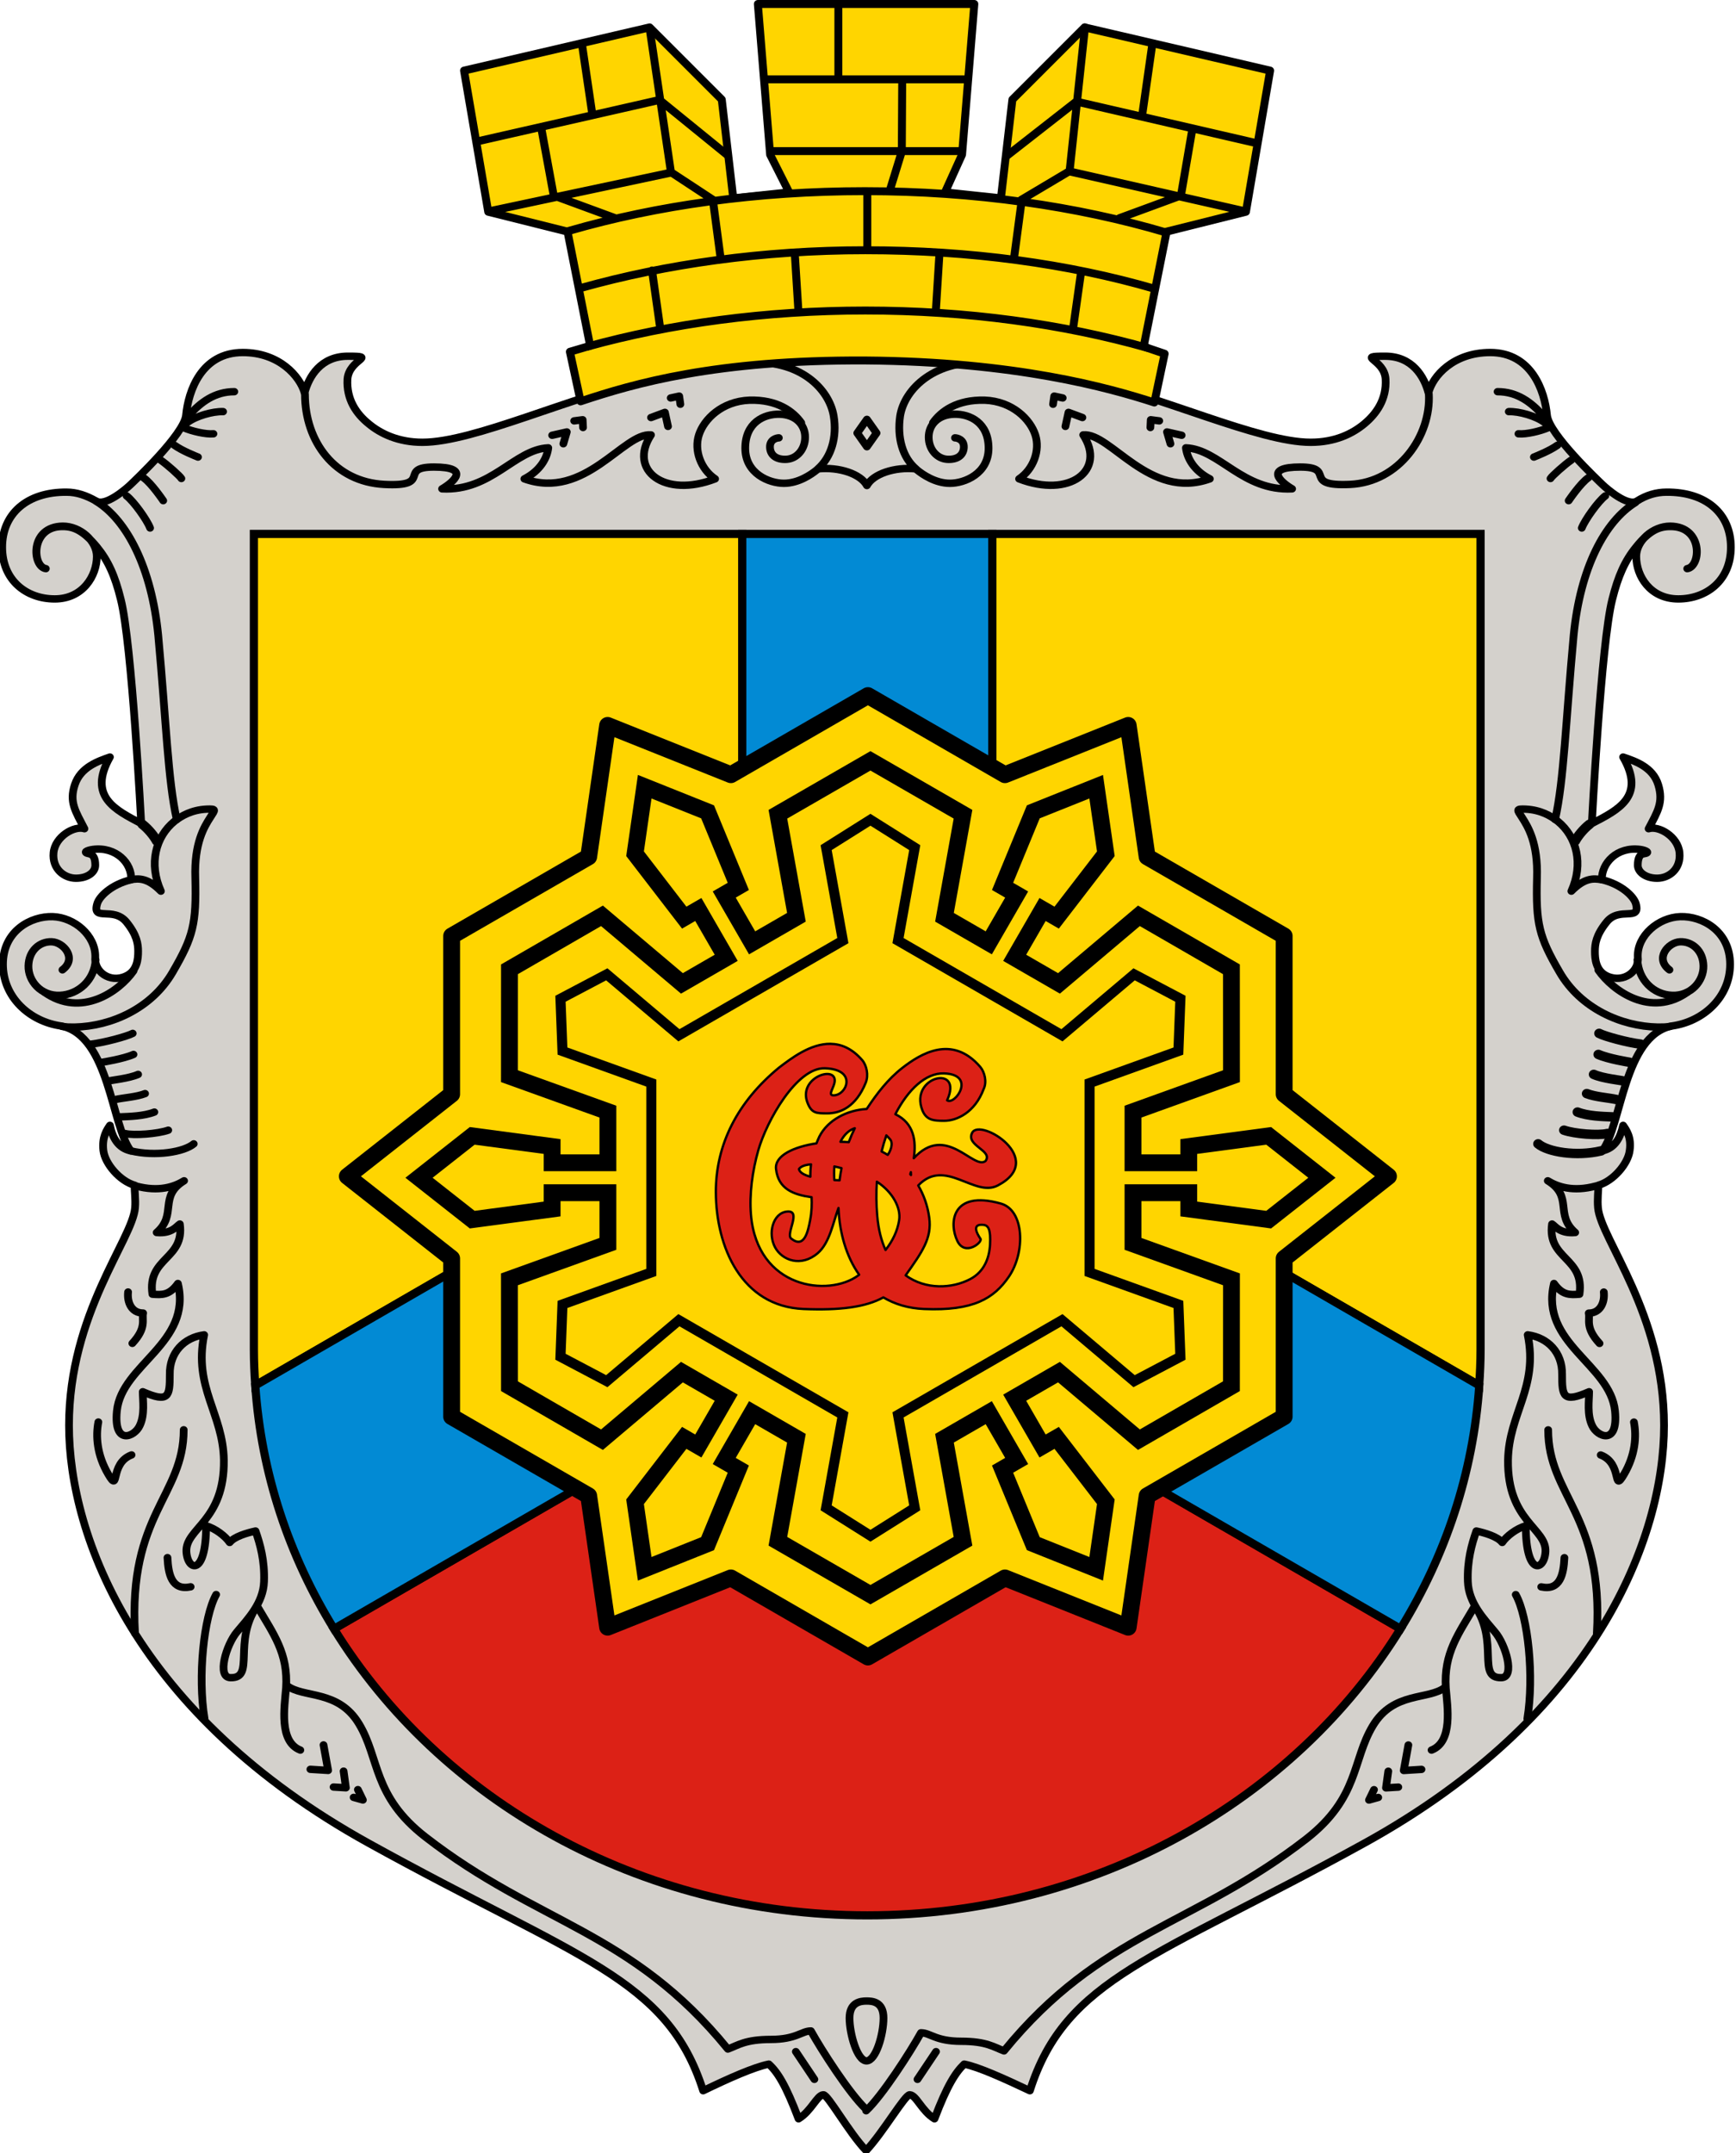
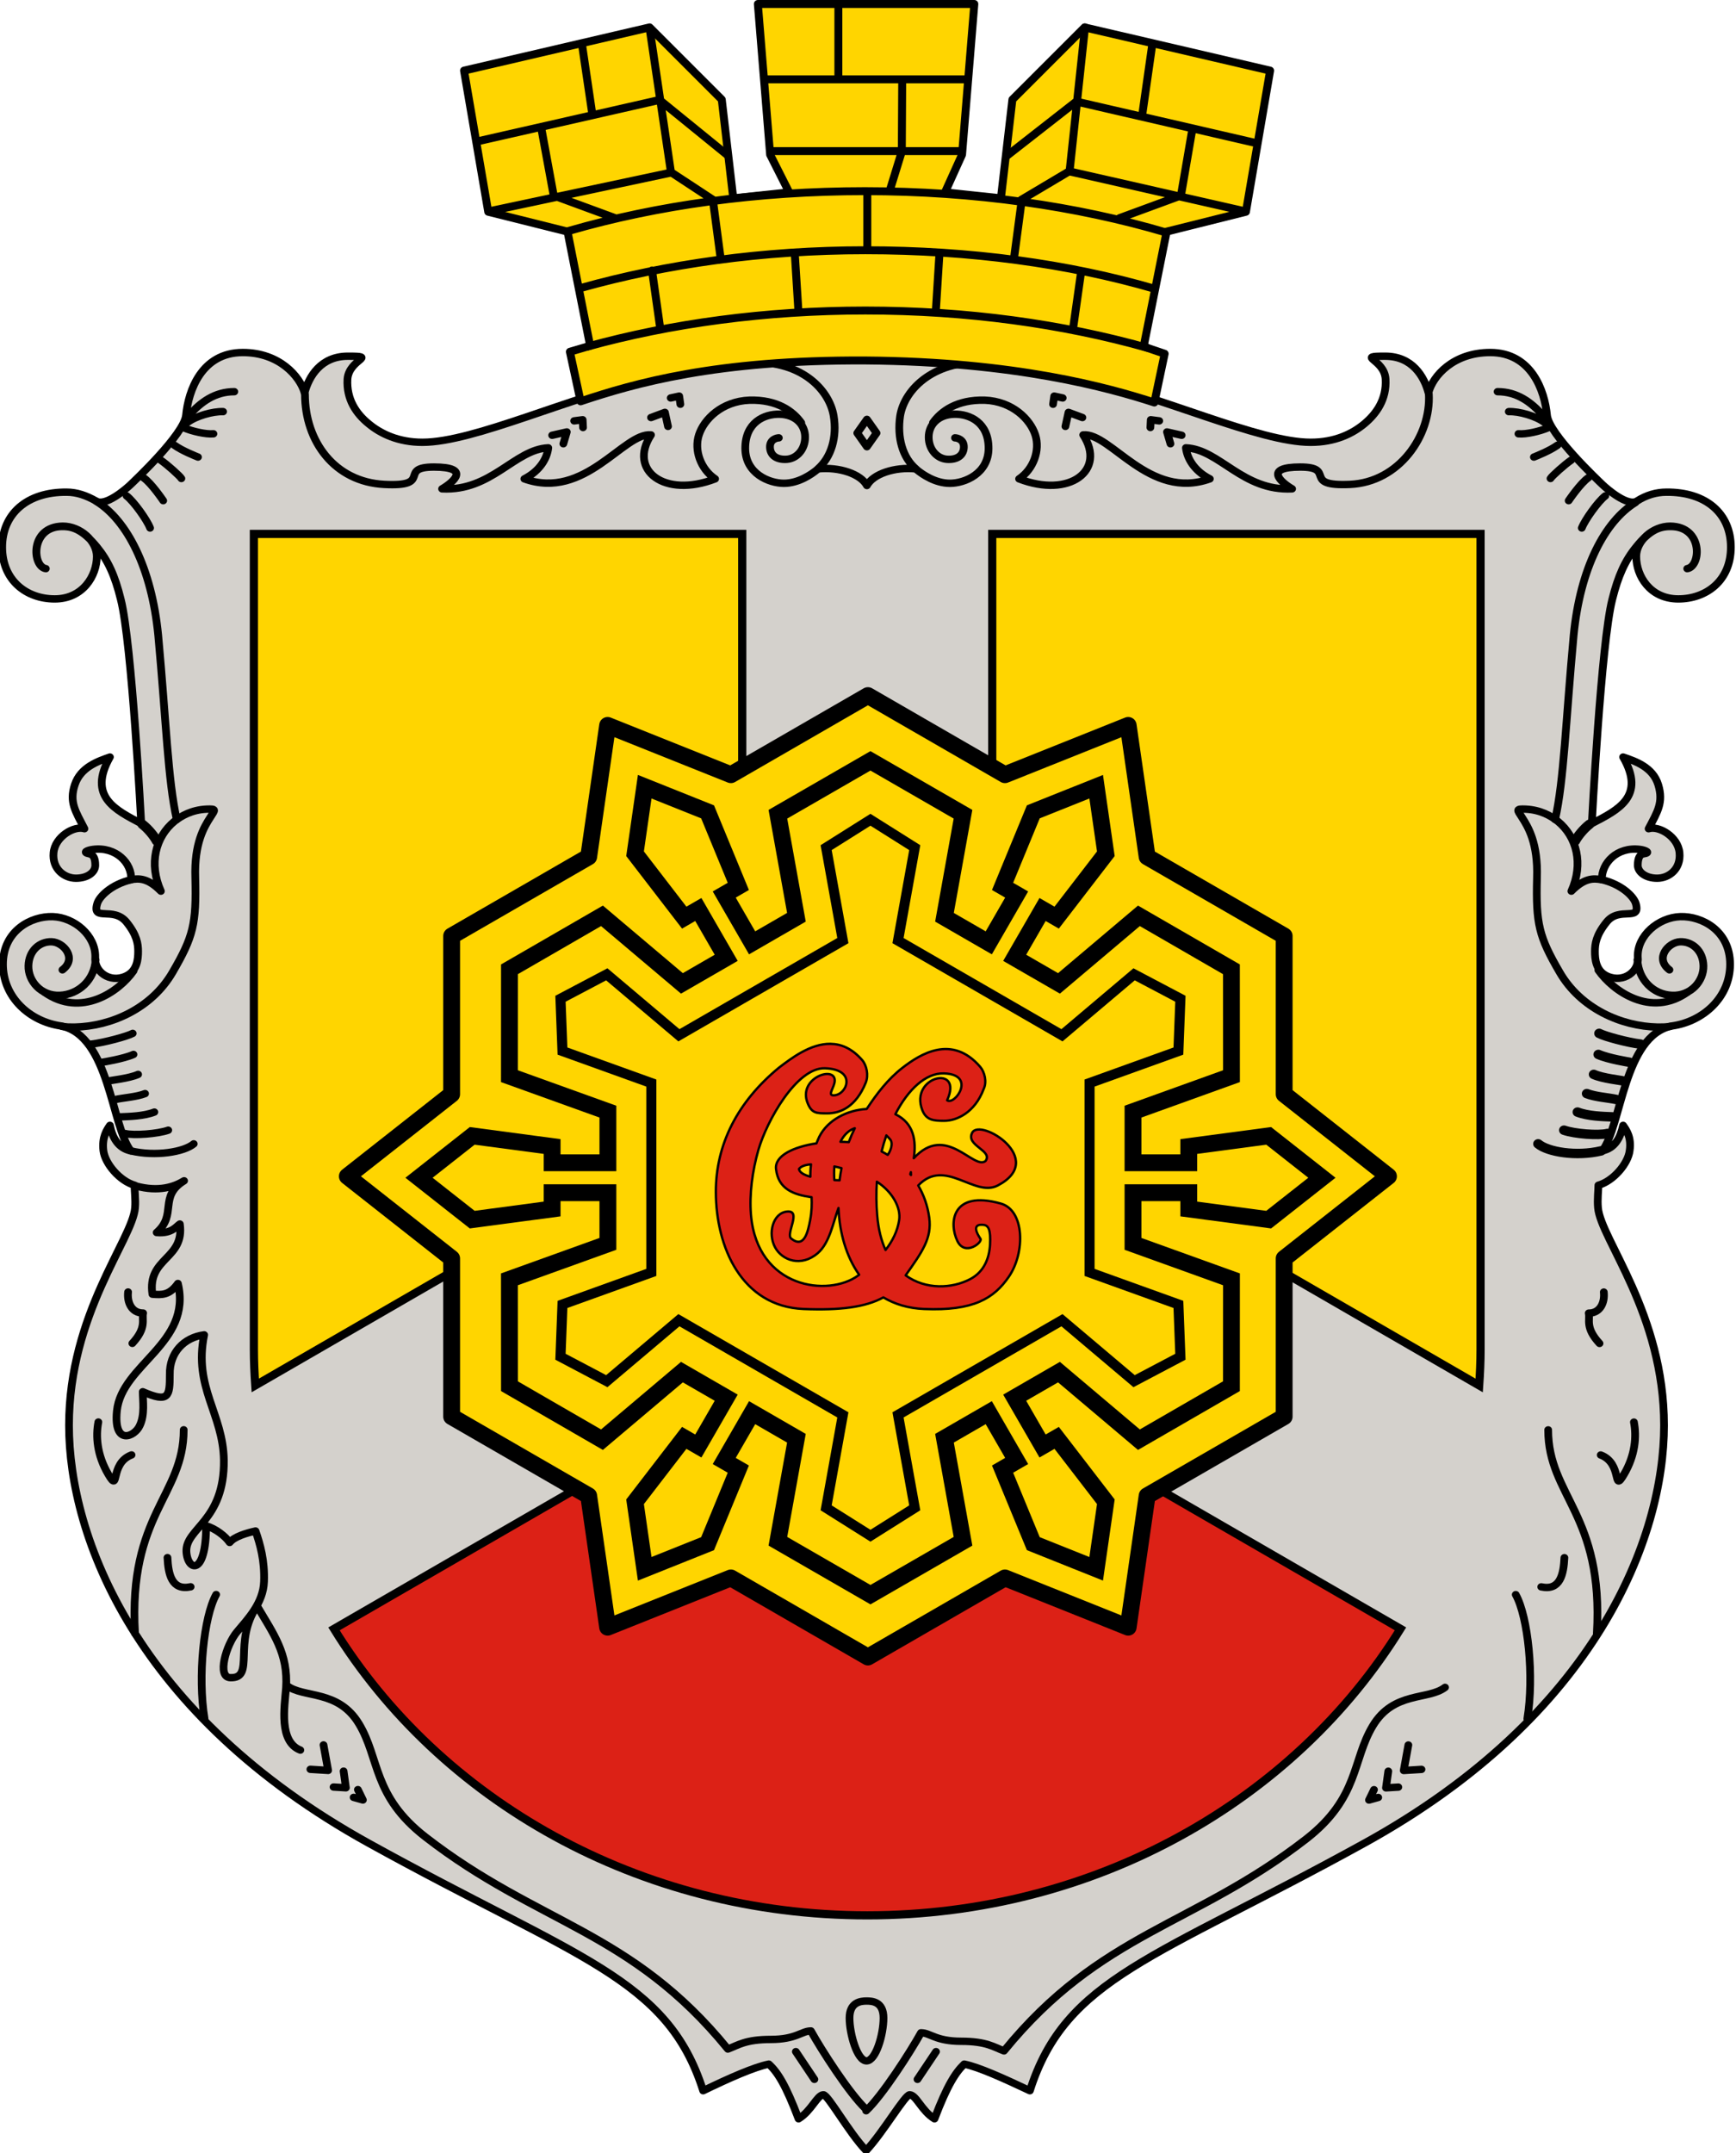
<svg xmlns="http://www.w3.org/2000/svg" width="536.25" height="665" version="1.1" viewBox="0 0 536.25 665">
  <g transform="translate(-131.19 92.544)" stroke="#000">
    <g transform="matrix(1.193 0 0 1.141 2494.6 1588.4)" stroke-linecap="round" stroke-linejoin="round">
      <path id="a" class="st1" d="m-1756.6-1376.3c20.9 0 33.8 0.7 55.2 5.5 21.4 4.9 46.3 17.3 59.7 17.3 6.3 0 10.8-2.3 13.9-5s5.8-6.6 5.5-12.1-7.9-6.2-0.1-6.2c7 0 10.1 5.5 11.2 9.9 1.1-4.5 6.4-10.9 16-10.9 10.7 0 14.1 10.4 14.7 17 0.5 5.1 13.3 17.7 14.4 18.8s6.5 6 8.9 4.4 5-2.4 7.6-2.4c10.3-0.1 16.7 5.8 16.7 14.9s-6.4 14-13.6 14c-7.3 0-10.9-6.2-10.9-11.5 0-4.2 4.3-8.2 8.8-8.2 8.7 0.1 7.9 11 4.4 11.5 3.7-0.7 4.1-11.5-4.4-11.4-3 0-5.5 1.2-8.8 5.5-2.9 3.7-4.7 7.9-6.2 14.2-2.9 11.8-5.3 60.7-5.3 60.7 6.8-3.7 14-7.3 8.1-18 3.1 1.1 7.7 2.7 9.1 7.5s-0.2 7.3-2.5 11.9c2.6-0.9 7.6 2.1 8 6.5s-2.7 6.9-5.8 6.9c-3 0-5-1.7-5-3.5 0-1.9 0.5-3 1.5-3.1 2-0.3 0.5-1-0.9-1.2-6-0.8-10 3.7-9.9 8.2 5.2 1.3 8.3 4.6 8.8 6.5 1.3 5-4.3 0.6-7.6 5-2.7 3.5-3 5.9-3 7.9s0.2 5.3 3.2 6.7c4.3 2 8.4-1.4 7.9-5.2-0.2-5.8 5.4-10.7 11-10.9s12.9 3.8 12.9 12.9c0 8.9-6.9 15.5-15.1 16.7-12.5 2.7-13 27.1-18 33.8 3.3-0.7 4.7-3.6 5.4-6.9 0.8 1.2 2.2 3.2 1.7 6.8-0.4 3.6-4.3 8.3-8.1 9.4 0 1.3-0.3 3.9-0.1 6.1 0.7 8.5 17.1 28.6 17.1 58.9s-17.4 78.4-77.6 113.1c-54.3 31.3-77.3 36.4-86.6 67-6.7-3.3-13.2-6.4-17-7.2-2.2 2.2-4.4 5.7-7.7 14.8-3.3-2.1-4.7-6.4-6.4-6.5-1.2-0.1-6.9 10.2-11.3 15.1-4.5-4.9-9.9-15.2-11.1-15.1-1.6 0.1-3.1 4.4-6.4 6.5-3.3-9.1-5.4-12.6-7.7-14.8-3.8 0.8-10.3 3.8-17 7.2-9.3-30.6-32.3-35.6-86.6-67-60.2-34.8-77.6-82.8-77.6-113.1s16.5-50.4 17.1-58.9c0.2-2.2-0.2-4.9-0.1-6.1-3.8-1.1-7.7-5.8-8.1-9.4s0.9-5.6 1.7-6.8c0.6 3.2 2.1 6.2 5.4 6.9-5-6.7-5.5-31.1-18-33.8-8.2-1.2-15.1-7.8-15.1-16.7 0-9.1 7.3-13.1 12.9-12.9s11.1 5.1 11 10.9c-0.4 3.9 3.7 7.2 7.9 5.2 3-1.4 3.2-4.7 3.2-6.7s-0.3-4.4-3-7.9c-3.4-4.4-9 0-7.6-5 0.5-1.9 3.6-5.2 8.8-6.5 0.2-4.5-3.9-9-9.9-8.2-1.4 0.2-2.9 0.8-0.9 1.2 1 0.2 1.5 1.2 1.5 3.1s-2 3.5-5 3.5-6.2-2.5-5.8-6.9 5.4-7.4 8-6.5c-2.3-4.7-4-7.2-2.5-11.9 1.5-4.8 6.1-6.4 9.1-7.5-5.8 10.7 1.4 14.3 8.1 18 0 0-2.4-48.9-5.3-60.7-1.5-6.4-3.3-10.5-6.2-14.2-3.4-4.3-5.9-5.5-8.8-5.5-8.4-0.1-8 10.8-4.4 11.4-3.5-0.5-4.3-11.4 4.4-11.5 4.5 0 8.8 4 8.8 8.2 0 5.2-3.6 11.5-10.9 11.5s-13.6-5-13.6-14 6.4-15 16.7-14.9c2.6 0 5.1 0.9 7.6 2.4 2.4 1.6 7.8-3.3 8.9-4.4s13.9-13.7 14.4-18.8c0.6-6.6 4-17 14.7-17 9.5 0 14.8 6.5 16 10.9 1.1-4.4 4.2-9.9 11.2-9.9 7.9 0 0.3 0.7-0.1 6.2-0.3 5.5 2.3 9.4 5.5 12.1 3.1 2.7 7.7 5 13.9 5 13.5 0 38.4-12.5 59.7-17.3 21.6-4.9 34.5-5.5 55.4-5.5z" clip-rule="evenodd" fill="#d4d1cc" fill-rule="evenodd" stroke-miterlimit="14.173" stroke-width="2" />
      <g fill="none">
        <g stroke-miterlimit="14.173" stroke-width="2">
          <path class="st2" d="m-1787.9-1375c14-1.2 21.6 7.2 22.7 14.4 0.9 5.7-0.6 11.1-4.1 14.3 5.6-0.6 11.1 1.4 12.7 4.5 1.6-3.1 7.1-5.1 12.7-4.5-3.5-3.1-4.9-8.5-4.1-14.3 1.1-7.3 9-15.6 23-14.4" />
          <path class="st2" d="m-1812.5-1360.2 3.6-1.4 0.8 3.8m-30 2.4 3.8-0.9-0.9 3.2m27.8-12.4 2.2-0.5 0.3 2.2m-27.5 4.5 2.2-0.3 0.1 2.1m129.3-2.7-3.6-1.4-0.8 3.8m30.1 2.4-3.8-0.9 0.9 3.2m-27.9-12.4-2.2-0.5-0.3 2.2m27.5 4.5-2.2-0.3-0.1 2.1" />
          <path class="st2" d="m-1769.6-1346c-1.4 1.2-4.7 3.6-8.5 3.6s-10-2.6-10-9.5 4.8-9.3 8.9-9.2 6.6 2.8 6.6 6.2-2.2 5.8-4.7 6c-2.6 0.2-4.3-1-4.4-3.2s1.8-2.6 2.3-2.6" />
          <path class="st2" d="m-1902.1-1366.5c0 12.8 7.7 23.7 20.5 24.4s3.4-4.7 12.9-4.7 5.2 4 2.1 5.9c12.8 0.7 18.8-10.7 27.5-11.1-0.3 2.8-2.1 6.2-6.2 8.4 15.7 5.9 25.7-12.6 32.8-11.9-6 9.6 3.5 17.2 16.6 11.9-3.7-2.6-5.5-7.7-4.2-11.9s5.9-9.1 13.1-9.4c7.2-0.2 11.3 3 13.4 6.1" />
          <path class="st2" d="m-1942.2-1330.3c-0.8-2.2-4.3-7.3-6.1-8.7m14.2-4.7c-0.3-0.6-3.7-3.8-5.4-5m0.7 11s-3.1-4.8-5.1-6.2m14.1-5.6c-0.7-0.3-4.1-1.7-6.1-3.2m10.1-3.1c-2 0.2-5.6-0.7-7.6-1.6m13-9.8c-5 0-8.7 2.8-11.8 6.5m8.9-1.1c-2.7-0.1-7 1.2-9.2 2.9" />
        </g>
        <polygon class="st3" transform="translate(-1981.6 -1468.6)" points="225 108.9 222.5 112.6 225 116.3 227.5 112.6" stroke-miterlimit="25.631" stroke-width="2" />
        <g stroke-miterlimit="14.173">
          <path class="st4" d="m-1940.5-1245.6c-0.6-1.2-2.1-3.2-3.7-4.5" stroke-width="2.563" />
          <g stroke-width="2">
            <path class="st2" d="m-1964.9-1210.7c3.9-3.1 0.3-7.5-2.8-7.6s-5.9 2.4-6 6.5 3.2 8.2 8.1 8 9-4.2 9.3-9.6" />
            <path class="st2" d="m-1969.5-1204.6c9.4 6.9 19.2-0.1 23-5.8" />
            <path class="st2" d="m-1965-1195.4c1 0.2 2.1 0.2 3.2 0.2 9.6-0.2 20-5.1 25.4-14.8s6.2-13.1 5.9-25.6c-0.3-9.4 2.3-13.8 3.9-16.4 1.3-2.1 1.6-2.3-1-2.2-3.8 0.2-6.5 1.8-8.3 3.3-4.9 4.2-6.7 11.5-3.5 18.9-3.4-3.6-5.7-3.5-7.8-3.1" />
            <path class="st2" d="m-1956.1-1337.5c7.9 5.1 14.3 18 16 36.2 2.1 23.8 2.5 39.2 4.8 49.9" />
            <path class="st2" d="m-1925.1-1041.6c-3.2 6-4.8 22.2-3 33.6m-5.4-78.2c0 17.9-14.4 22.9-12.6 55.1m54 37.3 0.6 4.5-3.2-0.2m-2.6-11.4 1.2 6.9-4.6-0.3m12.3 5.5 1.3 2.8-2.4-0.7m-48.2-64.9c0.2 4.5 1.1 9 6 7.9m-23.9-44.6c-0.7 3.8-0.4 8.9 2.6 14.2s0.2-3 6-5.3m-0.9-44.1c-0.3 2.8 0.9 5.7 3.9 5.7-0.4 1.8 1 3.9-2.8 8.2" />
            <path class="st2" d="m-1945.9-1152.2c6 1.7 10 0.2 12.5-1.4-6.7 4.3-1.7 9.1-7.1 14 4 0.4 5.2-1.8 6-2.3 1.3 9.6-8.5 9-7.1 19 2.5 0.2 4.4 0.3 6.6-2.9 3.7 16.2-14.6 21.9-15.8 34.5-0.9 9.5 4.6 7 5.9 4 1.4-3 0.8-6.8 0.8-9.2 6.8 3.1 7 1.2 7-4.7-0.1-5.9 3.7-10 8.9-10.7-2.8 14.3 4.9 21.3 5.1 33.9 0.2 16.6-10 18.4-9.7 24.8 0.3 5.3 5.1 6.7 5.1-7 2.4 0.7 5 2.8 6.1 4.5 1.2-1.6 4.5-2.6 6.7-3.1 1.2 3.6 2.4 8 2.2 13.7-0.2 5.8-4.2 10.1-7 13.6s-5.3 12.3-1.7 12.4c6.5 0.2 0.5-9.7 6.9-19.4 4.2 7.5 8.1 12.8 7.5 22.2-0.4 5.1-1.9 14.5 3.7 16.8" />
            <path class="st2" d="m-1946.7-1193.5c-1.4 0.8-7.4 2.5-10.7 2.9m10.9 2.8c-2.6 1.2-8 2.1-8 2.1m9.2 3.3c-2.3 1.1-7.2 1.6-7.7 1.8m9.5 3.4c-2.2 0.9-5.5 1.1-7.7 1.6m10.1 3.4c-2.7 1.1-6.5 1.2-9 1.3m12.6 3.6c-2.7 1-8.9 1.5-11.2 0.9m17.8 2.8c-2.5 2.2-9.9 3.5-16.3 1.9" />
            <path class="st2" d="m-1756.9-902.38c-4.2-4.1-11.5-16-14.2-21.1-2.4 0-3.8 2.3-10.4 2.3s-8.5 1.6-11.1 2.6c-25.1-32.2-49.1-33.7-78.3-57.4-13.7-11.1-11.8-21.2-17.2-30.6s-14.4-6.9-18.7-10.4c4.3 3.5 13.3 1 18.7 10.4" />
            <path class="st2" d="m-1743.6-1346c1.4 1.2 4.7 3.6 8.5 3.6s10-2.6 10-9.5-4.8-9.3-8.9-9.2-6.6 2.8-6.6 6.2 2.2 5.8 4.7 6c2.6 0.2 4.3-1 4.4-3.2s-1.8-2.6-2.3-2.6" />
            <path class="st2" d="m-1611.1-1366.6c0.6 11.3-7.7 23.9-20.4 24.5s-3.4-4.7-12.9-4.7c-9.4 0-5.2 4-2.1 5.9-12.8 0.7-18.8-10.7-27.5-11.1 0.3 2.8 2.1 6.2 6.2 8.4-15.7 5.9-25.7-12.6-32.8-11.9 6 9.6-3.5 17.2-16.6 11.9 3.7-2.6 5.5-7.7 4.2-11.9s-5.9-9.1-13.1-9.4c-7.2-0.2-11.3 3-13.4 6.1" />
            <path class="st2" d="m-1756.7-931.58c1.4 0 4.4 0.1 4.4 4.6s-2 11.6-4.4 11.6-4.4-7.3-4.4-11.6 2.9-4.6 4.4-4.6zm-18.3 13.7 4.8 7.5m31.5-7.5-4.8 7.5" />
            <path class="st2" d="m-1571.5-1330.3c0.8-2.2 4.3-7.3 6.1-8.7m-14.2-4.7c0.3-0.6 3.7-3.8 5.4-5m-0.7 11s3.1-4.8 5.1-6.2m-14.1-5.6c0.7-0.3 4.1-1.7 6.1-3.2m-10.1-3.1c2 0.2 5.6-0.7 7.6-1.6m-13-9.8c5 0 8.7 2.8 11.8 6.5m-8.9-1.1c2.7-0.1 7 1.2 9.2 2.9" />
          </g>
          <path class="st4" d="m-1573.2-1245.6c0.6-1.2 2.1-3.2 3.7-4.5" stroke-width="2.563" />
          <g stroke-width="2">
            <path class="st2" d="m-1548.8-1210.7c-3.9-3.1-0.3-7.5 2.8-7.6s5.9 2.4 6 6.5-3.2 8.2-8.1 8-8.7-4.2-9-9.6" />
            <path class="st2" d="m-1544.2-1204.6c-9.4 6.9-19.2-0.3-23-6" />
            <path class="st2" d="m-1548.6-1195.4c-1 0.2-2.1 0.2-3.2 0.2-9.6-0.2-20-5.1-25.4-14.8s-6.2-13.1-5.9-25.6c0.3-9.4-2.3-13.8-3.9-16.4-1.3-2.1-1.6-2.3 1-2.2 3.8 0.2 6.5 1.8 8.3 3.3 4.9 4.2 6.7 11.5 3.5 18.9 3.4-3.6 5.7-3.5 7.8-3.1" />
            <path class="st2" d="m-1557.6-1337.2c-7.9 5.1-14.3 17.7-16 35.9-2.1 23.8-2.5 39.2-4.8 49.9" />
            <path class="st2" d="m-1621.6-993.78-0.6 4.5 3.2-0.2m2.6-11.4-1.2 6.9 4.6-0.3m-12.3 5.5-1.3 2.8 2.4-0.7m48.2-64.9c-0.2 4.5-1.1 9-6 7.9m24-44.6c0.7 3.8 0.4 8.9-2.6 14.2s-0.2-3-6-5.3m0.8-44.1c0.3 2.8-0.9 5.7-3.9 5.7 0.4 1.8-1 3.9 2.8 8.2m-21.7 68c3.2 6 4.8 22.2 3 33.6m5.4-78.2c0 17.9 14.4 22.9 12.6 55.1" />
-             <path class="st2" d="m-1567.8-1152.2c-6 1.7-10 0.2-12.5-1.4 6.7 4.3 1.7 9.1 7.1 14-4 0.4-5.2-1.8-6-2.3-1.3 9.6 8.5 9 7.1 19-2.5 0.2-4.4 0.3-6.6-2.9-3.7 16.2 14.6 21.9 15.8 34.5 0.9 9.5-4.6 7-5.9 4-1.4-3-0.8-6.8-0.8-9.2-6.8 3.1-7 1.2-7-4.7 0.1-5.9-3.7-10-8.9-10.7 2.8 14.3-4.9 21.3-5.1 33.9-0.2 16.6 10 18.4 9.7 24.8-0.3 5.3-5.1 6.7-5.1-7-2.4 0.7-5 2.8-6.1 4.5-1.2-1.6-4.5-2.6-6.7-3.1-1.2 3.6-2.4 8-2.2 13.7 0.2 5.8 4.2 10.1 7 13.6 2.8 3.4 5.3 12.3 1.7 12.4-6.5 0.2-0.5-9.7-6.9-19.4-4.2 7.5-8.1 12.8-7.5 22.2 0.4 5.1 1.9 14.5-3.7 16.8" />
          </g>
          <path class="st4" d="m-1567-1193.5c1.4 0.8 7.4 2.5 10.7 2.9m-10.9 2.8c2.6 1.2 8 2.1 8 2.1m-9.2 3.3c2.3 1.1 7.2 1.6 7.7 1.8m-9.5 3.4c2.2 0.9 5.5 1.1 7.7 1.6m-10.1 3.4c2.7 1.1 6.5 1.2 9 1.3m-12.5 3.6c2.7 1 8.9 1.5 11.2 0.9m-17.9 2.8c2.5 2.2 9.9 3.5 16.3 1.9" stroke-width="2.563" />
          <path class="st2" d="m-1756.8-901.88c4.2-4.1 11.5-16 14.2-21.1 2.4 0 3.8 2.3 10.4 2.3s8.5 1.6 11.1 2.6c25.1-32.2 49.1-33.7 78.3-57.4 13.7-11.2 11.8-21.2 17.2-30.6s14.4-6.9 18.7-10.4c-4.3 3.5-13.3 1-18.7 10.4" stroke-width="2" />
        </g>
      </g>
    </g>
    <g transform="matrix(.759 0 0 .759 -170.72 -80.349)" clip-rule="evenodd" fill="#ffd500" fill-rule="evenodd" stroke-linecap="round" stroke-linejoin="round" stroke-miterlimit="14.173" stroke-width="3.227">
      <path id="b" class="st0" d="m750.09 130.62c-60.996-0.323-94.237 9.359-116.02 16.621l-4.357-20.171 8.23-2.421-9.198-46.473-32.273-8.068-9.843-57.446 75.519-17.589 29.369 29.369 4.68 40.18 22.753-2.421-7.745-15.33-5.002-61.319h88.106l-5.002 61.319-6.939 15.33 22.753 2.421 4.68-40.18 29.369-29.369 75.519 17.589-9.843 57.446-32.273 8.068-9.359 46.796 8.552 2.905-4.196 19.848c-18.396-5.971-56.317-16.621-117.47-17.105z" />
      <path id="c" class="st0" d="m629.39 77.856c35.662-10.327 76.649-16.137 120.38-16.137 44.537 0 86.492 6.132 122.48 16.782m-238.01 22.591c34.532-9.682 73.905-15.33 115.7-15.33 42.762 0 82.619 5.486 117.64 15.652m-230.75 23.559c33.887-9.359 72.292-14.684 113.12-14.684 41.471 0 80.36 5.486 114.73 15.168m-271.58-84.233 73.099-16.621 27.593 22.43m-96.335 22.753 73.583-15.652 16.943 11.134m-39.857 7.423-25.012-9.198-4.841-26.303m20.493-7.261-4.034-27.271m36.146 51.637-8.714-58.737m28.884 93.431-3.066-23.075m34.694 44.053-1.452-23.075m-54.864 29.853-3.227-22.753m87.621-8.23v-24.043m157.01-19.848-71.969-16.621-28.078 21.946m96.174 22.591-71.001-16.137-19.525 11.618m40.019 7.423 25.012-9.198 4.518-26.303m-20.171-7.261 4.034-28.239m-33.725 52.121 6.293-58.737m-28.884 93.915 3.066-23.075m-34.855 44.053 1.452-23.075m54.38 30.659 3.227-22.753m-86.976-9.037v-24.043m9.359-0.968 4.68-15.168 0.161-28.884m-25.98-1.13v-28.239m-29.207 28.884h81.328m-78.746 29.207h76.81" />
    </g>
    <g id="d" transform="matrix(.722 0 0 .722 -142.41 -79.065)" clip-rule="evenodd" fill-rule="evenodd" stroke-miterlimit="14.173" stroke-width="3.5">
      <path class="st5" d="m1011.8 573.99c0.35-5.115 0.59-10.257 0.59-15.453v-348.81h-208.93v243.84z" fill="#ffd500" />
      <path class="st5" d="m521.84 678.11c45.151 73.173 130.39 122.54 228.16 122.54 97.745 0 182.97-49.411 228.13-122.55l-228.13-131.86z" fill="#dc2116" />
      <path class="st5" d="m696.5 209.72h-208.93v348.81c0 5.196 0.238 10.339 0.588 15.453l208.34-120.42z" fill="#ffd500" />
-       <path class="st5" d="m696.5 209.72v243.84l-208.34 120.42c2.577 37.713 14.51 73.055 33.68 104.12l228.16-131.88 228.13 131.86c19.184-31.073 31.129-66.414 33.709-104.1l-208.34-120.42v-243.84z" fill="#028ad4" />
    </g>
    <g transform="matrix(.722 0 0 .722 2250.7 1067.9)" stroke-miterlimit="10.5">
      <path transform="matrix(2.283 0 0 2.283 3287.5 1356.6)" d="m-2563.2-1167.9-25.68 14.827-23.099-9.239-3.549 24.623-25.68 14.827v29.653l-19.549 15.384 19.549 15.384v29.653l25.68 14.826 3.549 24.624 23.1-9.239 25.679 14.826 25.679-14.826 23.099 9.239 3.548-24.624 25.68-14.826v-29.652l19.549-15.385-19.549-15.385v-29.652l-25.68-14.827-3.548-24.623-23.098 9.239z" fill="#ffd500" stroke-linecap="round" stroke-linejoin="round" stroke-width="3.154" />
      <path d="m-2563.2-1256.6-18.953 11.932 7.154 39.764-70.146 40.498-30.859-26.076-19.811 10.449 0.854 22.379 38.014 13.688v81.002l-38.014 13.688-0.854 22.379 19.811 10.449 30.859-26.076 70.146 40.498-7.154 39.764 18.953 11.932 18.951-11.932-7.154-39.764 70.146-40.498 30.859 26.076 19.812-10.449-0.856-22.379-38.012-13.688v-81.002l38.012-13.688 0.856-22.379-19.812-10.449-30.859 26.076-70.146-40.498 7.154-39.764z" fill="none" stroke-linecap="square" stroke-width="4.3" />
      <path d="m-2602.8-947.96 7.928-44.072-18.948-10.939-11.932 20.666 6.025 3.479-13.15 31.885-26.898 10.758-4.132-28.674 21.039-27.331 6.026 3.478 11.931-20.666-18.947-10.94-34.203 28.902-39.582-22.875-0.019-45.716 42.132-15.17-6e-4 -21.879-23.863-1e-4 -4e-4 6.957-34.188 4.555-22.766-17.916 22.766-17.916 34.189 4.555 4e-4 6.957 23.863-1e-4 5e-4 -21.879-42.132-15.17 0.019-45.716 39.582-22.875 34.203 28.902 18.948-10.94-11.931-20.666-6.026 3.478-21.039-27.331 4.132-28.674 26.898 10.758 13.15 31.885-6.025 3.479 11.932 20.666 18.948-10.939-7.928-44.072 39.601-22.842 39.601 22.842-7.928 44.072 18.948 10.939 11.932-20.666-6.025-3.479 13.15-31.885 26.898-10.758 4.132 28.674-21.039 27.331-6.026-3.478-11.931 20.666 18.948 10.94 34.203-28.902 39.582 22.875 0.019 45.716-42.132 15.17 5e-4 21.879 23.863 1e-4 4e-4 -6.957 34.189-4.555 22.766 17.916-22.766 17.916-34.188-4.555-4e-4 -6.957-23.863 1e-4 -6e-4 21.879 42.132 15.17-0.019 45.716-39.582 22.875-34.203-28.902-18.947 10.94 11.931 20.666 6.026-3.478 21.039 27.331-4.132 28.674-26.898-10.758-13.15-31.885 6.025-3.479-11.932-20.666-18.948 10.939 7.928 44.072-39.601 22.842z" fill="none" stroke-linecap="square" stroke-width="7.2" />
    </g>
    <path d="m387.75 229.84c-6.254-0.099-12.244 4.551-15.974 7.39-12.754 10.517-19.494 23.671-19.458 38.41 0.042 16.957 7.931 35.304 27.1 36.097 11.163 0.462 19.187-0.558 24.64-3.584 3.49 2.088 7.673 3.378 12.608 3.585 15.228 0.64 21.571-3.284 26.158-9.975 5.125-7.475 4.866-20.528-2.469-22.589-15.314-4.303-16.072 6.14-13.431 11.569 2.356 4.843 7.846 0.368 7.143-0.674-2.961-4.386-0.393-4.488 1.042-4.297 1.385 0.184 2.167 1.47 1.906 6.108-0.225 3.985-1.725 8.309-6.121 10.623-5.621 2.958-13.747 3.348-19.953-1.157 5.128-7.289 8.153-11.437 7.289-17.841-0.501-3.711-1.698-7.028-3.396-9.917 8.311-8.731 17.312 3.827 24.609-0.02 15.325-8.079-5.455-20.965-7.94-16.277-2.126 4.013 6.567 5.496 4.1 8.76-3.755 2.823-12.152-11.771-22.144-0.883 0.788-5.315 0.111-10.798-5.695-13.592 3.944-7.653 9.389-12.776 14.998-12.603 10.147 0.313 3.442 9.964 0.991 8.315 5.17-11.318-11.731-7.449-7.666 3.018 1.225 3.154 3.556 3.309 6.751 3.309 3.844 0 9.48-2.491 12.217-9.846 1.055-2.168 0.275-5.242-1.061-6.8-8.732-10.186-18.572-3.947-24.016 0.26-4.571 3.532-8.036 8.162-10.861 12.423-0.078 0.1-0.148 0.21-0.225 0.311-6.064 0.347-12.003 3.383-14.623 8.555-0.328 0.712-0.619 1.397-0.877 2.06-6.964 1.055-12.95 3.757-12.486 7.927 0.696 6.244 5.45 7.93 10.982 8.71 0.1 2.146 0.067 4.417-0.445 7.076-0.653 3.391-1.765 8.967-5.859 5.689-1.797-1.438 3.409-8.827-1.312-8.332-4.343 0.456-5.989 6.785-3.641 11.083 2.176 3.983 7.991 6.162 13.146 1.776 3.736-3.178 4.793-9.659 6.421-13.968 0.322 7.627 2.372 14.963 6.387 20.612-0.096 0.071-0.184 0.146-0.28 0.217-9.196 6.755-31.216 4.098-33.142-18.754-0.527-6.254 0.428-13.46 2.257-19.88 2.59-9.095 11.876-25.605 20.551-25.346 10.201 0.304 6.761 8.406 2.682 8.362-2.004-0.022 0.392-2.523 0.392-4.601 0-4.647-11.42-0.72-8.402 6.934 1.279 3.243 2.757 3.228 6.093 3.228 4.013 0 8.849-1.973 11.879-9.469 0.932-2.305 0.286-5.39-1.108-6.992-3.134-3.601-6.482-4.956-9.758-5.008zm7.483 26.064c-0.689 1.385-1.315 2.827-1.869 4.318-0.836-0.07-1.69-0.115-2.565-0.13 1.1-2.153 2.617-3.612 4.435-4.188zm9.753 2.213c0.375 0.37 0.793 0.798 1.149 1.212 1.09 1.268 0.092 3.729-0.724 4.809-0.622-0.376-1.254-0.729-1.898-1.055 0.424-1.705 0.917-3.365 1.472-4.966zm-23.276 8.948c-0.166 1.338-0.218 2.599-0.195 3.812-1.903-0.526-3.319-1.274-3.534-2.36 0.622-0.867 1.962-1.317 3.729-1.452zm7.205 0.647c0.727 0.147 1.474 0.337 2.221 0.524-0.242 1.245-0.447 2.499-0.6 3.764-0.529-0.02-1.045-0.048-1.624-0.083-0.092-1.478-0.086-2.882 7e-3 -4.205zm23.639 1.774 0.037 0.873c-0.068-0.083-0.141-0.161-0.21-0.243 0.058-0.21 0.116-0.416 0.173-0.63zm-10.5 2.934c4.805 3.129 7.479 8.001 6.882 11.875-0.518 3.361-2.009 6.405-4.202 9.218-1.309-2.888-2.222-6.404-2.574-10.642-0.283-3.41-0.35-6.916-0.107-10.451z" fill="#dc2116" stroke-linecap="round" stroke-linejoin="round" stroke-miterlimit="10.5" stroke-width=".722" />
  </g>
</svg>